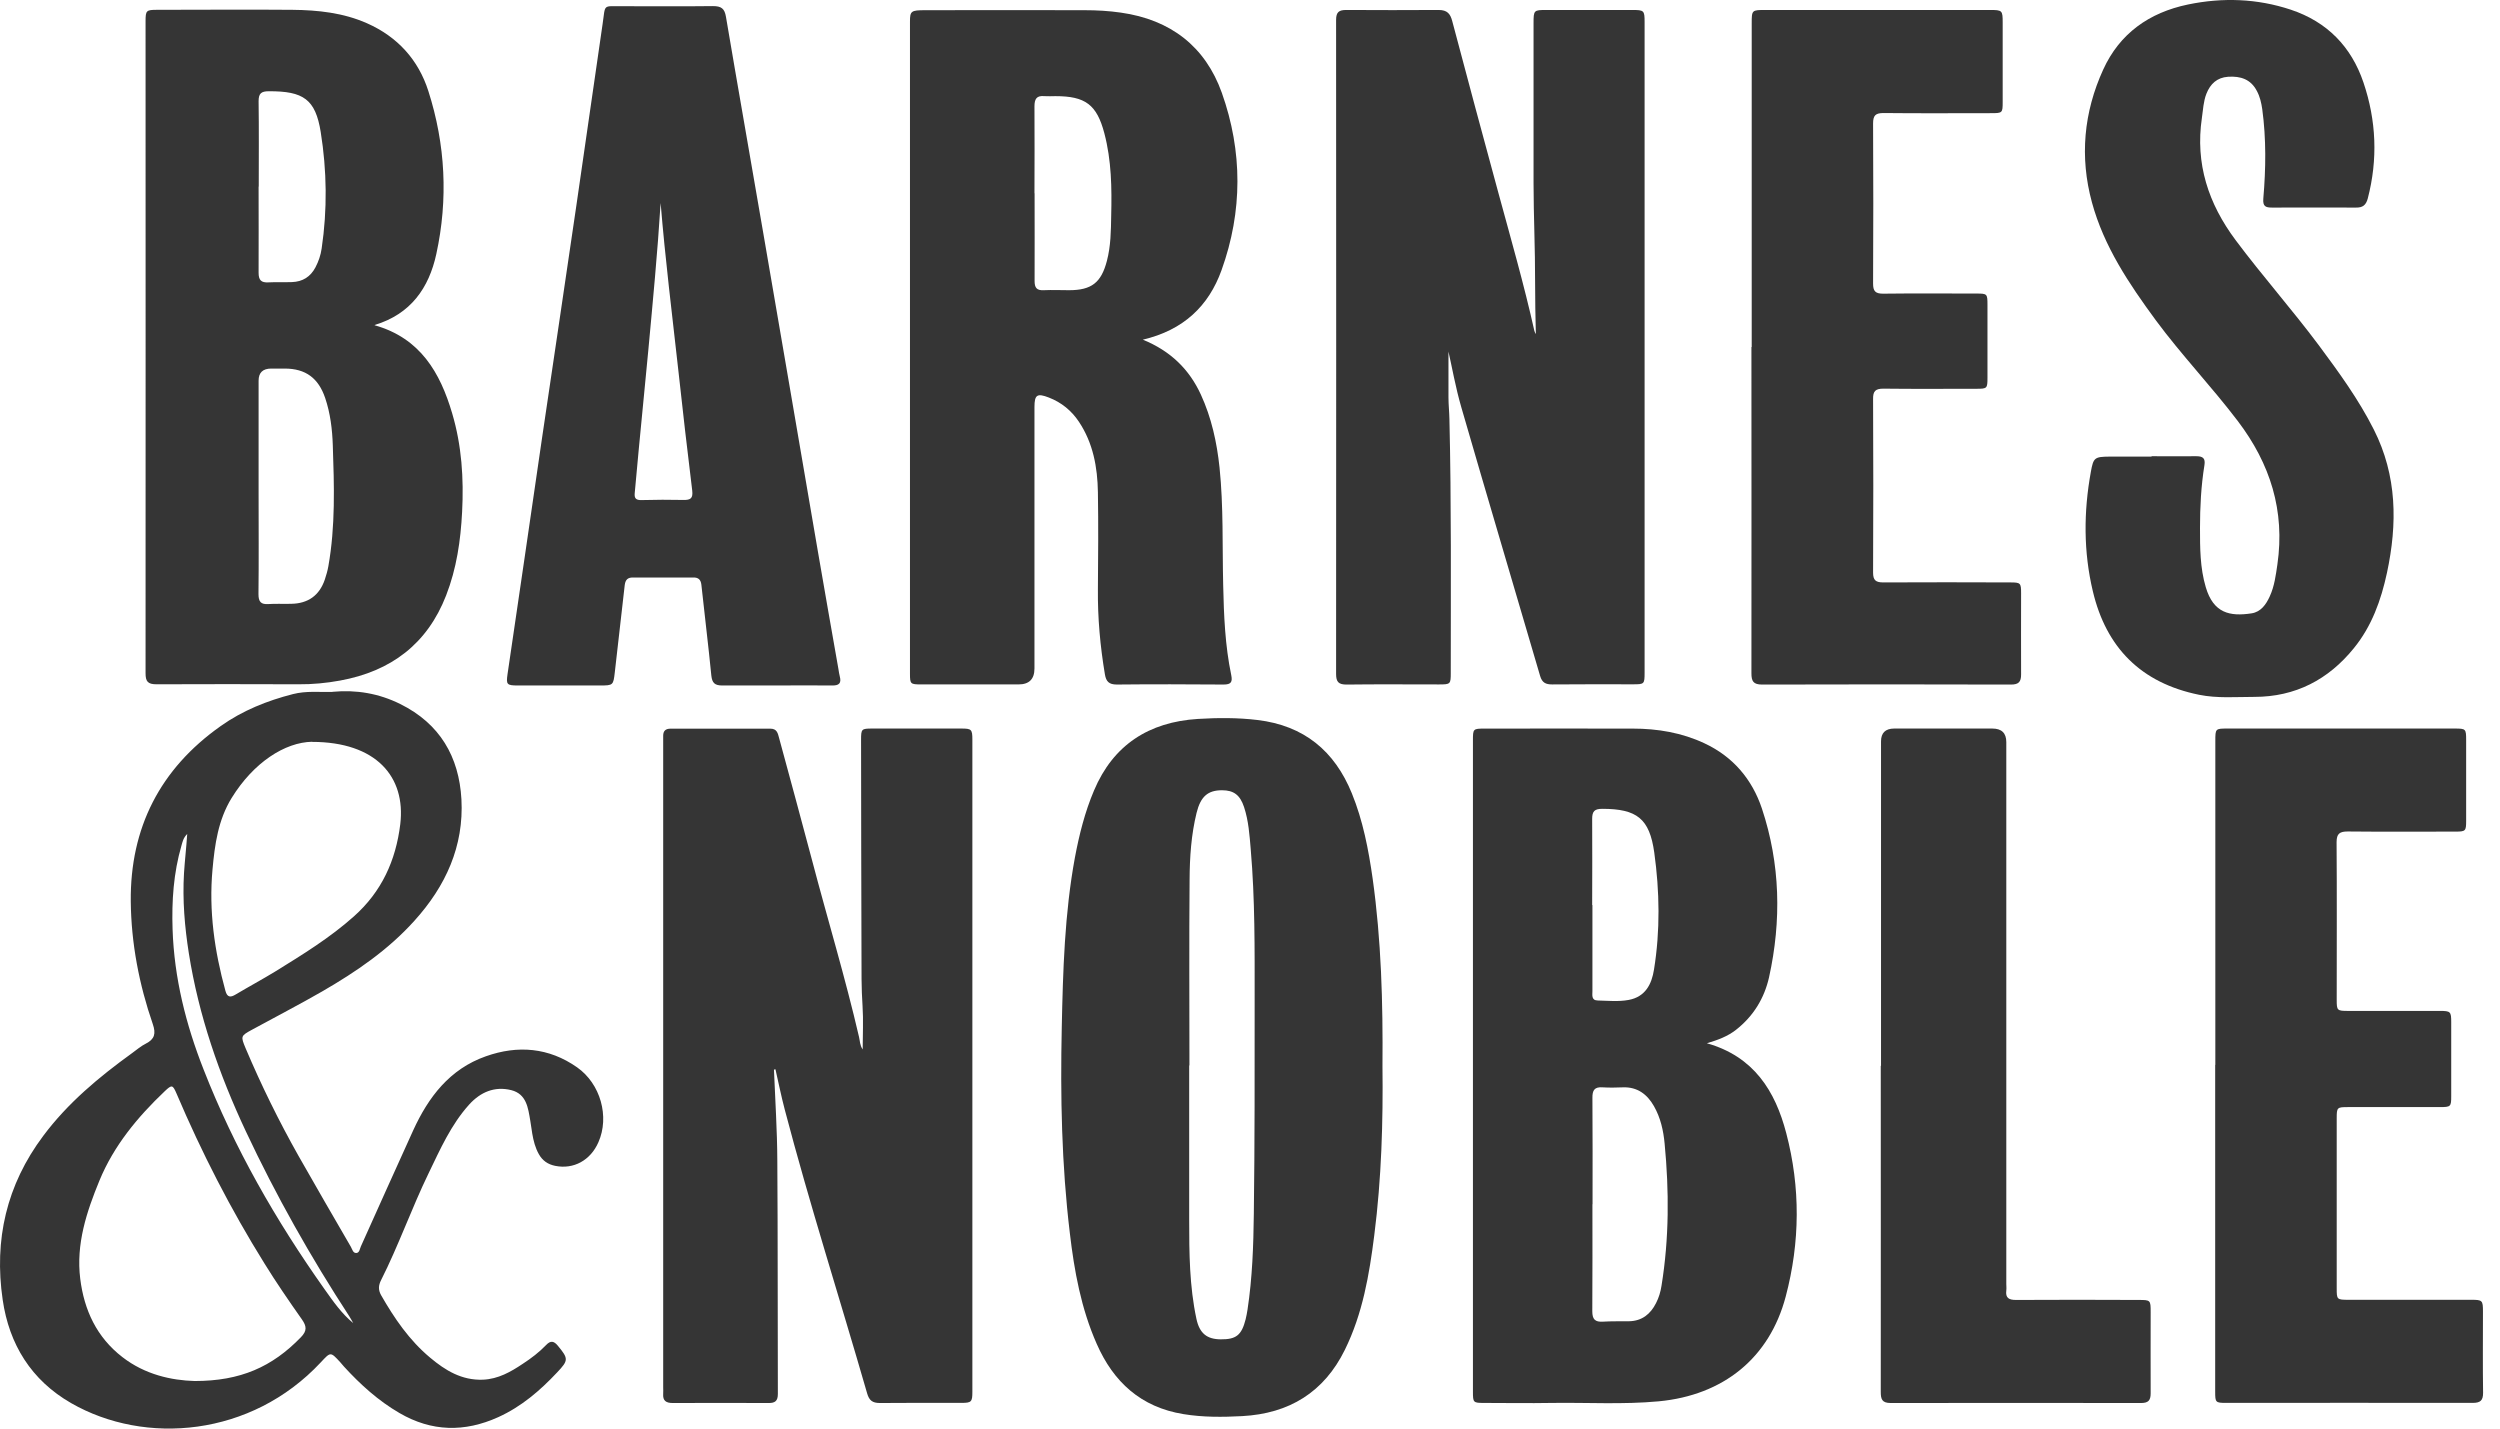
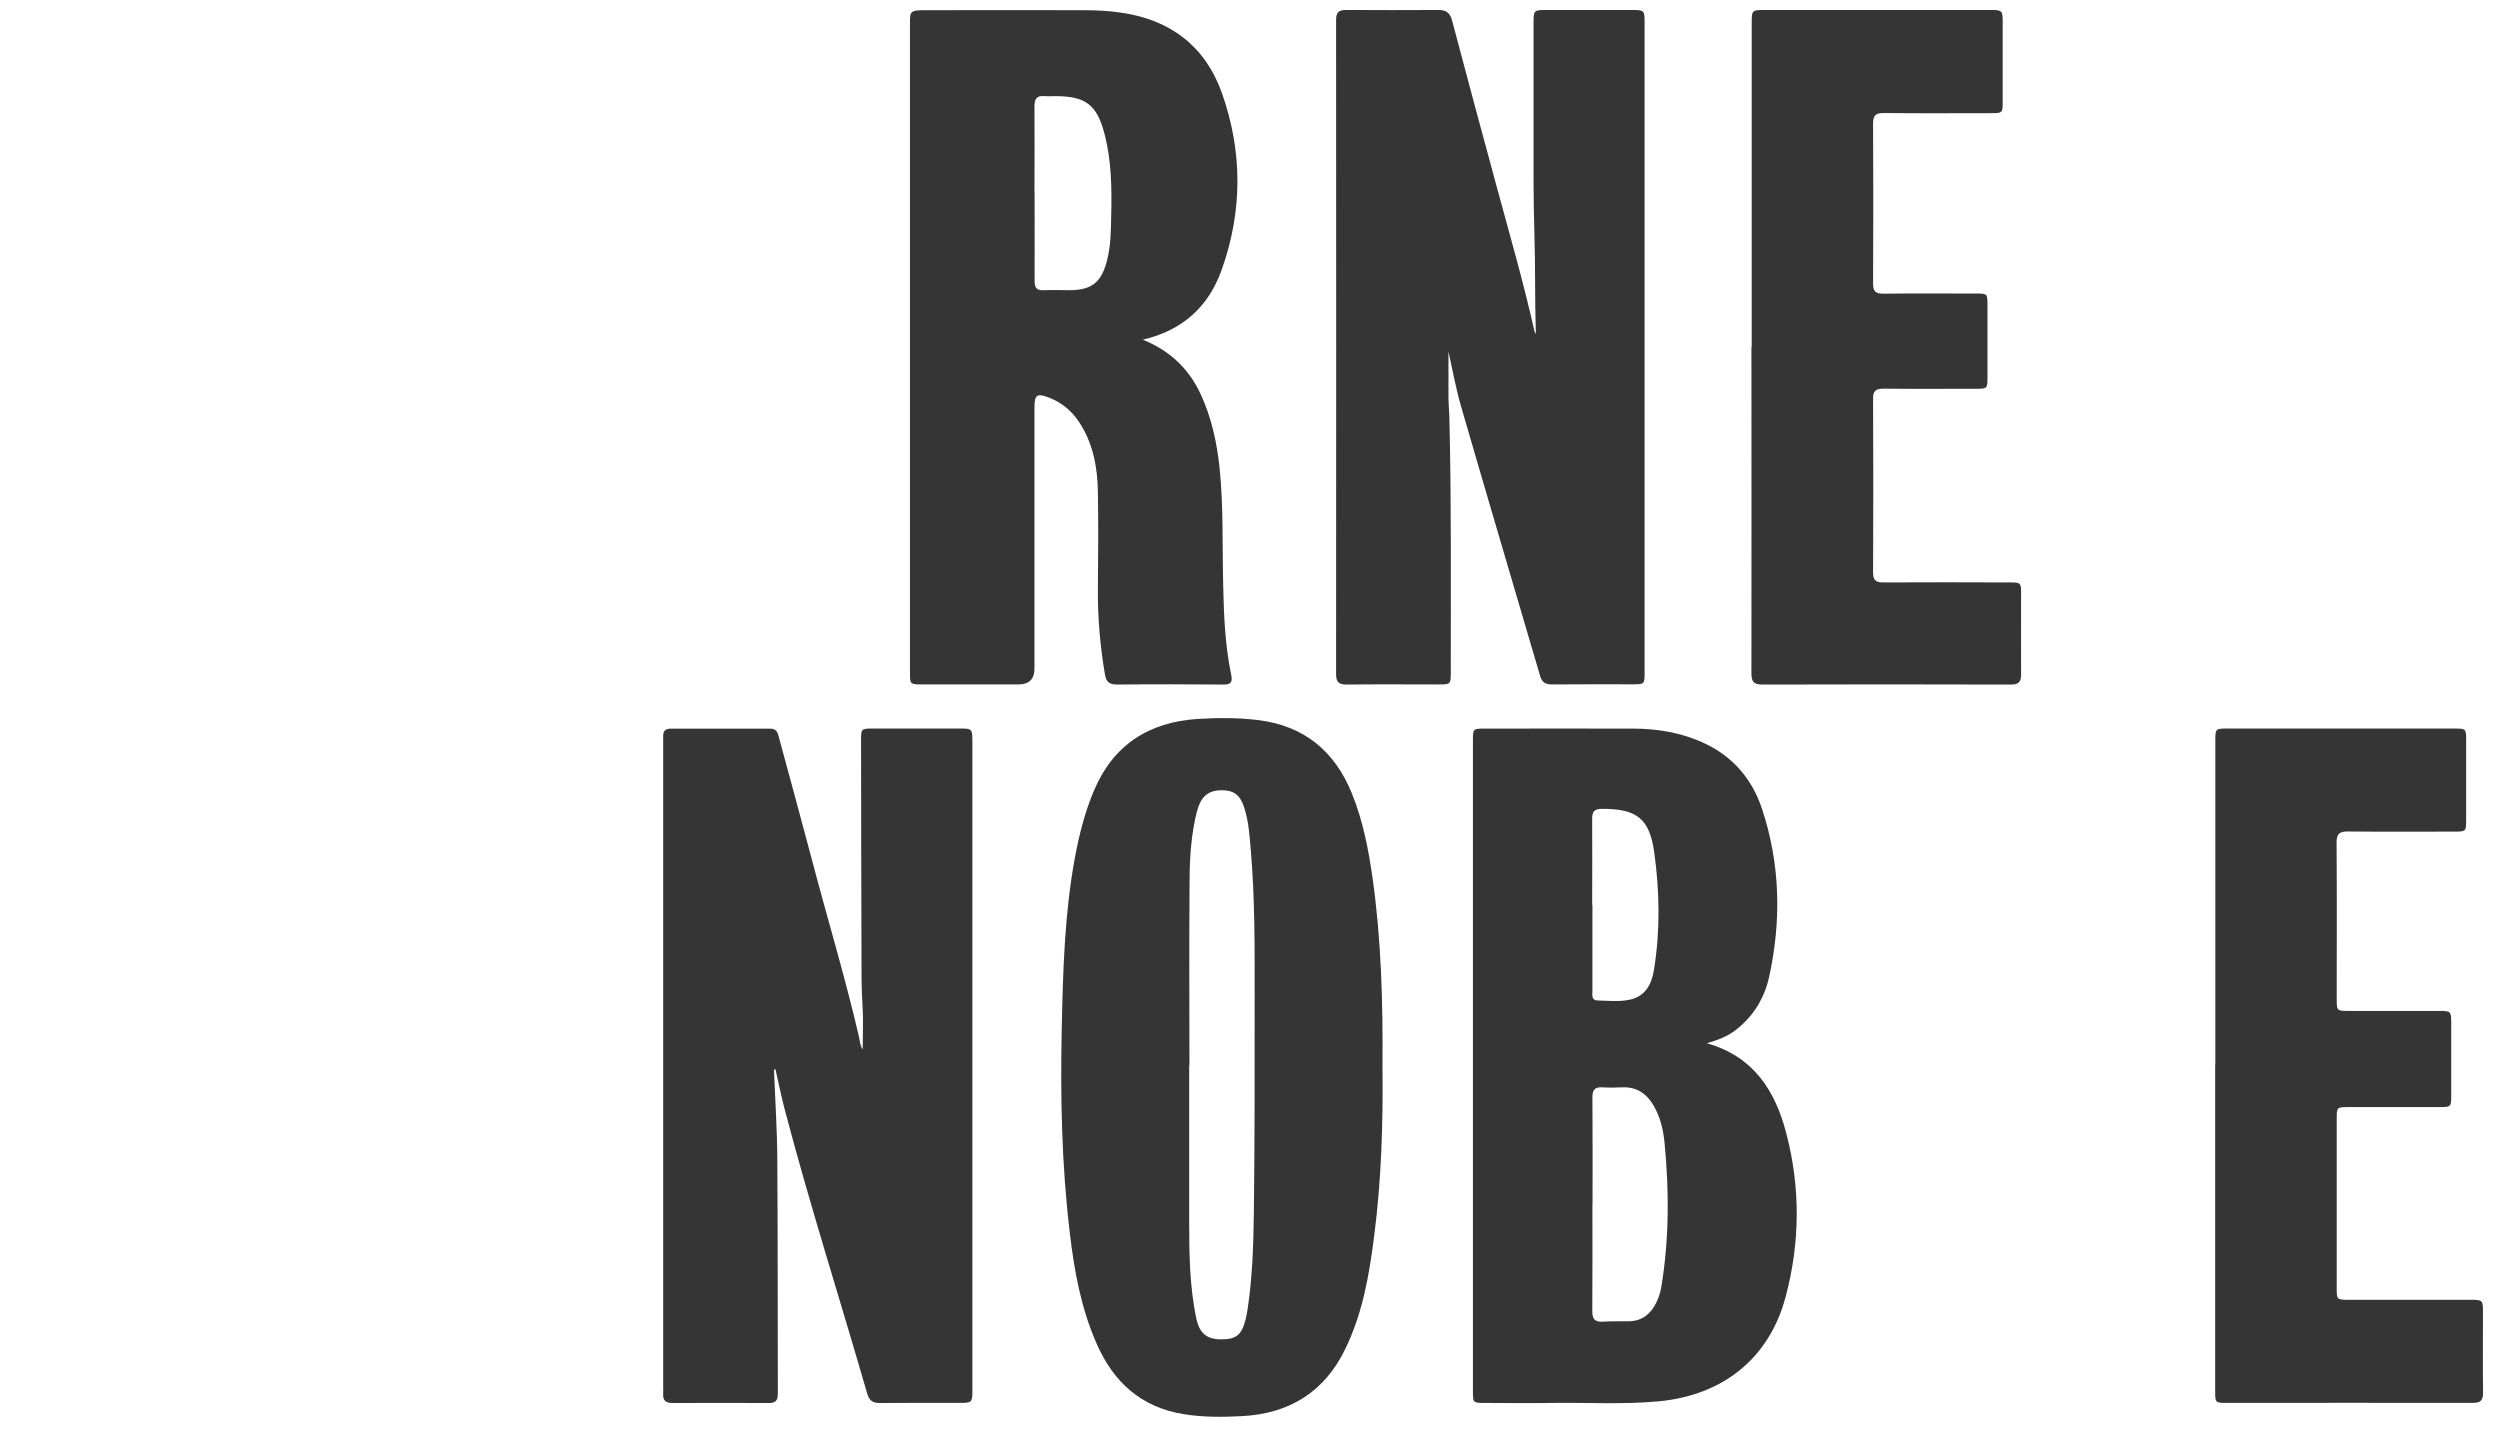
<svg xmlns="http://www.w3.org/2000/svg" width="98" height="56" viewBox="0 0 98 56" fill="none">
  <path d="M30.339 41.929C30.387 43.121 30.466 44.309 30.471 45.501C30.492 48.547 30.482 51.598 30.492 54.644C30.492 54.914 30.387 55.003 30.123 54.998C28.875 54.993 27.62 54.993 26.372 54.998C26.108 54.998 25.977 54.909 25.997 54.639C26.003 54.55 25.997 54.467 25.997 54.378C25.997 45.975 25.997 37.571 25.997 29.163C25.997 29.053 25.997 28.944 25.997 28.84C25.997 28.652 26.092 28.564 26.282 28.564C27.589 28.564 28.896 28.564 30.202 28.564C30.46 28.564 30.492 28.751 30.54 28.928C30.972 30.532 31.414 32.13 31.836 33.734C32.442 36.041 33.137 38.326 33.675 40.654C33.712 40.81 33.706 40.976 33.817 41.138C33.817 40.555 33.849 39.998 33.812 39.44C33.764 38.737 33.77 38.029 33.77 37.327C33.759 34.551 33.759 31.776 33.754 29.001C33.754 28.574 33.77 28.559 34.196 28.559C35.361 28.559 36.525 28.559 37.685 28.559C38.08 28.559 38.117 28.59 38.117 28.991C38.117 37.514 38.117 46.037 38.117 54.56C38.117 54.956 38.08 54.993 37.685 54.993C36.62 54.993 35.556 54.987 34.492 54.998C34.196 54.998 34.07 54.894 33.991 54.618C32.921 50.905 31.741 47.224 30.761 43.491C30.624 42.971 30.518 42.439 30.397 41.914L30.345 41.929H30.339Z" fill="#353535" />
  <path d="M60.205 13.074C60.163 11.746 60.189 10.424 60.147 9.101C60.126 8.461 60.121 7.82 60.115 7.185C60.115 5.092 60.115 2.999 60.115 0.906C60.115 0.401 60.126 0.391 60.621 0.391C61.738 0.391 62.861 0.391 63.978 0.391C64.447 0.391 64.468 0.411 64.468 0.859C64.468 9.362 64.468 17.864 64.468 26.366C64.468 26.819 64.457 26.825 64.009 26.825C62.956 26.825 61.902 26.819 60.848 26.83C60.59 26.83 60.453 26.762 60.374 26.502C59.346 22.992 58.303 19.488 57.286 15.974C57.054 15.177 56.912 14.355 56.78 13.782C56.78 14.225 56.78 14.902 56.78 15.578C56.78 15.86 56.812 16.141 56.817 16.422C56.896 19.738 56.87 23.055 56.87 26.377C56.87 26.819 56.859 26.83 56.406 26.83C55.199 26.83 53.993 26.819 52.786 26.835C52.465 26.835 52.375 26.726 52.375 26.419C52.38 17.874 52.38 9.325 52.375 0.781C52.375 0.469 52.491 0.391 52.776 0.391C53.982 0.396 55.189 0.401 56.395 0.391C56.733 0.391 56.854 0.542 56.928 0.828C57.523 3.072 58.124 5.316 58.735 7.555C59.225 9.356 59.741 11.148 60.147 12.97C60.158 13.006 60.173 13.043 60.189 13.079L60.205 13.074Z" fill="#353535" />
  <path d="M44.792 13.312C45.894 13.76 46.621 14.484 47.074 15.468C47.49 16.374 47.701 17.337 47.806 18.326C47.964 19.863 47.912 21.404 47.949 22.94C47.975 24.122 48.022 25.303 48.265 26.465C48.317 26.73 48.265 26.834 47.964 26.834C46.568 26.824 45.177 26.819 43.781 26.834C43.47 26.834 43.359 26.714 43.312 26.433C43.127 25.329 43.027 24.22 43.038 23.101C43.048 21.831 43.059 20.565 43.038 19.295C43.022 18.321 42.853 17.374 42.295 16.535C42.005 16.098 41.61 15.775 41.114 15.583C40.656 15.406 40.551 15.473 40.551 15.957C40.551 19.373 40.551 22.789 40.551 26.204C40.551 26.621 40.343 26.829 39.929 26.829C38.654 26.829 37.384 26.829 36.109 26.829C35.693 26.829 35.671 26.813 35.671 26.418C35.671 17.894 35.671 9.371 35.671 0.848C35.671 0.431 35.714 0.4 36.267 0.4C38.353 0.4 40.435 0.39 42.521 0.4C42.99 0.4 43.465 0.426 43.934 0.494C45.888 0.77 47.248 1.822 47.896 3.639C48.713 5.94 48.713 8.283 47.885 10.589C47.38 11.995 46.394 12.943 44.787 13.318L44.792 13.312ZM40.556 7.575C40.556 8.72 40.561 9.871 40.556 11.016C40.556 11.282 40.64 11.391 40.919 11.376C41.246 11.36 41.578 11.376 41.905 11.376C42.79 11.376 43.169 11.079 43.391 10.225C43.544 9.642 43.549 9.048 43.559 8.455C43.586 7.372 43.57 6.284 43.291 5.227C42.995 4.097 42.542 3.769 41.373 3.769C41.23 3.769 41.088 3.779 40.946 3.769C40.635 3.738 40.551 3.878 40.551 4.17C40.561 5.305 40.551 6.445 40.551 7.58L40.556 7.575Z" fill="#353535" />
  <path d="M66.907 40.895C68.751 41.416 69.589 42.765 70.021 44.42C70.58 46.55 70.564 48.695 70 50.824C69.363 53.235 67.555 54.693 65.021 54.932C63.619 55.063 62.212 54.974 60.811 54.995C59.931 55.011 59.056 54.995 58.176 54.995C57.749 54.995 57.739 54.979 57.739 54.552C57.739 49.528 57.739 44.509 57.739 39.484C57.739 36.001 57.739 32.523 57.739 29.04C57.739 28.566 57.739 28.561 58.208 28.561C60.142 28.561 62.07 28.556 64.004 28.561C64.979 28.561 65.932 28.722 66.818 29.139C67.94 29.665 68.683 30.55 69.067 31.695C69.789 33.867 69.837 36.084 69.347 38.308C69.162 39.13 68.736 39.833 68.05 40.37C67.724 40.625 67.35 40.765 66.912 40.895H66.907ZM62.423 47.206C62.423 48.606 62.428 50.002 62.418 51.402C62.418 51.72 62.528 51.829 62.839 51.809C63.177 51.788 63.519 51.798 63.862 51.793C64.367 51.782 64.699 51.512 64.915 51.085C65.026 50.871 65.094 50.642 65.131 50.403C65.432 48.549 65.432 46.69 65.253 44.826C65.205 44.316 65.094 43.816 64.836 43.363C64.573 42.9 64.188 42.603 63.619 42.624C63.356 42.634 63.092 42.64 62.829 42.624C62.502 42.598 62.418 42.739 62.423 43.041C62.434 44.431 62.428 45.816 62.428 47.206H62.423ZM62.423 35.475C62.423 36.6 62.423 37.73 62.423 38.854C62.423 39.005 62.376 39.214 62.629 39.219C63.034 39.229 63.44 39.271 63.84 39.198C64.499 39.078 64.747 38.578 64.836 38.011C65.084 36.48 65.058 34.944 64.847 33.419C64.662 32.091 64.167 31.706 62.808 31.706C62.502 31.706 62.413 31.805 62.413 32.101C62.423 33.226 62.413 34.356 62.413 35.48L62.423 35.475Z" fill="#353535" />
-   <path d="M14.69 12.751C16.476 13.256 17.256 14.609 17.725 16.203C18.099 17.463 18.183 18.754 18.115 20.066C18.057 21.191 17.899 22.284 17.488 23.341C16.75 25.241 15.328 26.314 13.331 26.678C12.793 26.777 12.245 26.829 11.697 26.824C9.842 26.819 7.988 26.814 6.133 26.824C5.79 26.824 5.706 26.709 5.706 26.392C5.711 17.869 5.706 9.345 5.706 0.822C5.706 0.411 5.738 0.385 6.159 0.385C7.924 0.385 9.695 0.369 11.46 0.385C12.461 0.395 13.452 0.499 14.384 0.911C15.586 1.442 16.402 2.348 16.792 3.571C17.462 5.664 17.572 7.81 17.103 9.96C16.814 11.287 16.102 12.313 14.685 12.74L14.69 12.751ZM10.137 19.03C10.137 19.139 10.137 19.248 10.137 19.353C10.137 20.665 10.148 21.977 10.132 23.289C10.132 23.591 10.227 23.7 10.527 23.679C10.822 23.659 11.117 23.679 11.418 23.669C12.076 23.659 12.519 23.341 12.73 22.727C12.788 22.555 12.841 22.372 12.872 22.195C13.151 20.623 13.099 19.04 13.046 17.457C13.025 16.833 12.951 16.203 12.746 15.599C12.482 14.823 11.982 14.448 11.16 14.448C10.986 14.448 10.807 14.448 10.633 14.448C10.303 14.448 10.137 14.606 10.137 14.922C10.137 16.286 10.137 17.655 10.137 19.019V19.03ZM10.137 7.31C10.137 8.44 10.143 9.564 10.137 10.694C10.137 10.98 10.238 11.085 10.522 11.069C10.828 11.053 11.139 11.069 11.444 11.058C11.866 11.043 12.171 10.85 12.366 10.48C12.488 10.246 12.572 10.002 12.609 9.741C12.835 8.216 12.814 6.69 12.572 5.175C12.366 3.889 11.892 3.571 10.538 3.577C10.243 3.577 10.137 3.66 10.137 3.967C10.153 5.081 10.143 6.201 10.143 7.315L10.137 7.31Z" fill="#353535" />
  <path d="M54.193 41.797C54.219 43.953 54.156 46.197 53.871 48.425C53.676 49.967 53.418 51.492 52.718 52.914C51.901 54.575 50.536 55.413 48.692 55.512C47.928 55.553 47.158 55.559 46.395 55.434C44.719 55.163 43.644 54.168 42.991 52.679C42.379 51.294 42.111 49.821 41.937 48.332C41.615 45.656 41.563 42.969 41.621 40.282C41.668 38.054 41.731 35.815 42.137 33.613C42.306 32.717 42.527 31.832 42.885 30.989C43.639 29.198 45.04 28.302 46.958 28.182C47.733 28.135 48.513 28.13 49.292 28.224C51.121 28.442 52.317 29.442 52.992 31.098C53.429 32.17 53.645 33.3 53.808 34.441C54.145 36.851 54.214 39.278 54.193 41.797ZM46.626 41.766H46.616C46.616 43.781 46.616 45.801 46.616 47.816C46.616 49.118 46.626 50.42 46.9 51.7C47.022 52.268 47.311 52.497 47.849 52.502C48.455 52.508 48.671 52.341 48.829 51.716C48.861 51.591 48.882 51.461 48.903 51.336C49.092 50.092 49.135 48.832 49.15 47.577C49.187 44.781 49.182 41.98 49.182 39.184C49.182 37.221 49.198 35.258 49.029 33.3C48.982 32.738 48.945 32.176 48.766 31.634C48.608 31.16 48.36 30.978 47.901 30.978C47.348 30.978 47.064 31.223 46.906 31.863C46.695 32.722 46.637 33.602 46.632 34.477C46.611 36.908 46.626 39.335 46.626 41.766Z" fill="#353535" />
-   <path d="M13.035 27.119C13.968 27.031 14.853 27.182 15.691 27.598C17.245 28.369 17.994 29.665 18.088 31.331C18.188 33.174 17.472 34.736 16.244 36.095C15.217 37.236 13.968 38.089 12.645 38.855C11.734 39.381 10.801 39.86 9.879 40.365C9.431 40.609 9.431 40.62 9.631 41.099C10.242 42.541 10.933 43.947 11.702 45.311C12.377 46.503 13.067 47.69 13.752 48.872C13.81 48.971 13.836 49.133 13.978 49.117C14.094 49.101 14.105 48.95 14.147 48.857C14.832 47.342 15.506 45.821 16.197 44.311C16.792 43.01 17.625 41.906 19.047 41.406C20.296 40.964 21.513 41.062 22.62 41.838C23.542 42.484 23.9 43.775 23.458 44.775C23.147 45.488 22.483 45.847 21.766 45.702C21.476 45.644 21.266 45.498 21.123 45.243C20.981 44.993 20.913 44.718 20.865 44.441C20.834 44.27 20.818 44.098 20.786 43.926C20.702 43.431 20.639 42.885 20.043 42.734C19.39 42.572 18.837 42.807 18.389 43.301C17.677 44.093 17.256 45.051 16.803 45.988C16.134 47.368 15.628 48.815 14.937 50.184C14.837 50.382 14.821 50.559 14.937 50.768C15.459 51.679 16.044 52.538 16.861 53.22C17.456 53.72 18.099 54.115 18.931 54.084C19.532 54.058 20.022 53.777 20.496 53.459C20.823 53.246 21.139 53.006 21.413 52.72C21.582 52.543 21.713 52.564 21.866 52.751C22.288 53.261 22.288 53.324 21.84 53.798C21.171 54.511 20.438 55.141 19.532 55.552C18.209 56.151 16.919 56.125 15.659 55.391C14.827 54.907 14.126 54.272 13.483 53.569C13.43 53.511 13.383 53.454 13.335 53.397C12.951 52.98 12.961 52.991 12.572 53.407C9.847 56.323 5.685 56.667 2.787 55.001C1.227 54.105 0.358 52.699 0.105 50.95C-0.238 48.607 0.252 46.451 1.696 44.525C2.66 43.234 3.883 42.218 5.179 41.281C5.358 41.151 5.527 41.005 5.716 40.911C6.064 40.734 6.117 40.516 5.99 40.146C5.453 38.589 5.142 36.975 5.126 35.33C5.1 32.456 6.27 30.144 8.651 28.462C9.51 27.853 10.469 27.468 11.486 27.208C11.997 27.077 12.514 27.135 13.025 27.124L13.035 27.119ZM7.634 54.136C9.426 54.136 10.669 53.584 11.797 52.418C12.039 52.168 12.024 51.991 11.834 51.72C11.328 51.002 10.827 50.273 10.364 49.523C9.041 47.399 7.903 45.176 6.923 42.874C6.77 42.52 6.739 42.51 6.459 42.775C5.39 43.791 4.462 44.91 3.898 46.279C3.393 47.508 2.976 48.768 3.145 50.127C3.298 51.356 3.788 52.418 4.799 53.199C5.685 53.886 6.723 54.11 7.629 54.136H7.634ZM12.234 29.077C11.17 29.098 9.942 29.884 9.078 31.284C8.551 32.144 8.419 33.102 8.33 34.086C8.182 35.71 8.409 37.282 8.836 38.839C8.909 39.105 9.036 39.105 9.236 38.985C9.752 38.678 10.285 38.391 10.796 38.079C11.865 37.418 12.94 36.757 13.878 35.918C14.958 34.955 15.517 33.737 15.691 32.305C15.912 30.446 14.742 29.082 12.229 29.082L12.234 29.077ZM13.852 51.877C13.799 51.783 13.752 51.689 13.694 51.601C12.176 49.273 10.817 46.863 9.637 44.348C8.588 42.114 7.787 39.802 7.402 37.366C7.239 36.33 7.15 35.283 7.213 34.226C7.244 33.737 7.302 33.247 7.339 32.69C7.176 32.857 7.155 33.008 7.113 33.148C6.802 34.221 6.728 35.319 6.765 36.428C6.828 38.339 7.287 40.162 7.982 41.927C9.183 44.999 10.812 47.841 12.719 50.533C13.056 51.007 13.388 51.491 13.852 51.871V51.877Z" fill="#353535" />
-   <path d="M30.418 26.871C29.717 26.871 29.011 26.866 28.31 26.871C28.021 26.871 27.915 26.772 27.884 26.481C27.768 25.294 27.62 24.112 27.494 22.924C27.473 22.727 27.378 22.633 27.177 22.638C26.387 22.638 25.597 22.638 24.806 22.638C24.606 22.638 24.517 22.727 24.49 22.93C24.364 24.07 24.227 25.21 24.1 26.356C24.042 26.861 24.037 26.871 23.521 26.871C22.446 26.871 21.371 26.871 20.296 26.871C19.864 26.871 19.838 26.829 19.895 26.428C20.349 23.351 20.797 20.274 21.244 17.197C21.692 14.151 22.151 11.105 22.593 8.06C22.941 5.691 23.273 3.316 23.621 0.947C23.742 0.135 23.605 0.25 24.422 0.244C25.597 0.239 26.772 0.255 27.947 0.239C28.273 0.239 28.405 0.333 28.458 0.661C28.937 3.493 29.438 6.321 29.923 9.153C30.645 13.329 31.356 17.51 32.073 21.685C32.336 23.2 32.599 24.721 32.868 26.236C32.884 26.33 32.895 26.428 32.921 26.522C32.989 26.783 32.889 26.876 32.621 26.871C31.883 26.861 31.151 26.871 30.413 26.871H30.418ZM25.897 7.955C25.776 9.892 25.591 11.819 25.412 13.75C25.291 15.042 25.159 16.338 25.038 17.629C24.986 18.202 24.933 18.775 24.88 19.342C24.864 19.535 24.933 19.608 25.144 19.603C25.692 19.587 26.24 19.587 26.788 19.598C27.067 19.603 27.172 19.54 27.135 19.228C26.94 17.65 26.761 16.067 26.587 14.485C26.345 12.313 26.076 10.142 25.897 7.961V7.955Z" fill="#353535" />
-   <path d="M84.353 17.884C84.933 17.884 85.518 17.889 86.098 17.884C86.356 17.884 86.456 17.967 86.414 18.233C86.282 19.05 86.24 19.873 86.24 20.695C86.24 21.471 86.24 22.257 86.466 23.017C86.767 24.038 87.41 24.173 88.263 24.043C88.627 23.986 88.832 23.694 88.975 23.377C89.159 22.976 89.212 22.544 89.275 22.117C89.575 20.024 88.996 18.181 87.721 16.504C86.693 15.15 85.513 13.916 84.506 12.552C83.458 11.126 82.472 9.657 82.004 7.934C81.519 6.153 81.682 4.399 82.446 2.727C83.089 1.316 84.243 0.494 85.771 0.176C87.13 -0.105 88.479 -0.058 89.797 0.379C91.225 0.853 92.173 1.832 92.647 3.232C93.153 4.727 93.216 6.247 92.816 7.783C92.747 8.038 92.621 8.142 92.357 8.137C91.261 8.132 90.16 8.137 89.064 8.137C88.817 8.137 88.695 8.095 88.722 7.783C88.822 6.617 88.838 5.445 88.68 4.279C88.643 4.029 88.59 3.789 88.469 3.566C88.232 3.107 87.831 2.977 87.341 3.009C86.904 3.04 86.646 3.29 86.493 3.67C86.372 3.977 86.361 4.305 86.314 4.623C86.05 6.414 86.567 7.981 87.636 9.413C88.685 10.818 89.849 12.13 90.898 13.536C91.683 14.593 92.457 15.655 93.053 16.837C93.97 18.649 93.98 20.534 93.569 22.455C93.338 23.528 92.974 24.548 92.268 25.413C91.272 26.641 89.981 27.318 88.369 27.318C87.647 27.318 86.925 27.381 86.203 27.235C83.921 26.771 82.562 25.381 82.04 23.179C81.671 21.633 81.677 20.06 81.961 18.498C82.061 17.936 82.109 17.905 82.694 17.899C83.242 17.899 83.79 17.899 84.338 17.899C84.338 17.899 84.338 17.894 84.338 17.889L84.353 17.884Z" fill="#353535" />
  <path d="M86.841 41.742C86.841 37.514 86.841 33.281 86.841 29.053C86.841 28.559 86.841 28.559 87.326 28.559C90.287 28.559 93.253 28.559 96.215 28.559C96.662 28.559 96.673 28.569 96.673 29.017C96.673 30.069 96.673 31.12 96.673 32.172C96.673 32.578 96.652 32.599 96.251 32.599C94.845 32.599 93.443 32.609 92.036 32.594C91.715 32.594 91.594 32.677 91.594 33.016C91.609 35.077 91.599 37.139 91.599 39.196C91.599 39.612 91.615 39.628 92.052 39.628C93.248 39.628 94.444 39.628 95.64 39.628C96.062 39.628 96.088 39.654 96.088 40.07C96.088 41.034 96.088 42.002 96.088 42.965C96.088 43.382 96.072 43.398 95.635 43.398C94.439 43.398 93.243 43.398 92.047 43.398C91.615 43.398 91.599 43.408 91.599 43.835C91.599 46.058 91.599 48.281 91.599 50.505C91.599 50.942 91.604 50.952 92.068 50.952C93.67 50.952 95.271 50.952 96.873 50.952C97.311 50.952 97.332 50.973 97.332 51.416C97.332 52.478 97.321 53.54 97.337 54.602C97.337 54.904 97.226 54.993 96.931 54.993C93.707 54.987 90.477 54.993 87.252 54.993C86.851 54.993 86.835 54.972 86.835 54.56C86.835 50.286 86.835 46.016 86.835 41.742H86.841Z" fill="#353535" />
  <path d="M68.667 13.6C68.667 9.372 68.667 5.139 68.667 0.911C68.667 0.396 68.672 0.391 69.204 0.391C72.134 0.391 75.064 0.391 77.999 0.391C78.489 0.391 78.505 0.406 78.505 0.88C78.505 1.921 78.505 2.963 78.505 4.004C78.505 4.426 78.494 4.436 78.057 4.436C76.65 4.436 75.248 4.447 73.841 4.431C73.525 4.431 73.425 4.519 73.425 4.837C73.436 6.93 73.436 9.023 73.425 11.116C73.425 11.408 73.509 11.512 73.815 11.512C75.032 11.496 76.249 11.507 77.472 11.507C77.899 11.507 77.909 11.517 77.909 11.949C77.909 12.902 77.909 13.86 77.909 14.813C77.909 15.224 77.893 15.24 77.488 15.24C76.27 15.24 75.048 15.25 73.831 15.235C73.509 15.235 73.42 15.339 73.425 15.646C73.436 17.911 73.436 20.181 73.425 22.446C73.425 22.748 73.531 22.831 73.826 22.831C75.485 22.821 77.14 22.826 78.8 22.831C79.205 22.831 79.227 22.852 79.227 23.253C79.227 24.315 79.221 25.377 79.227 26.439C79.227 26.731 79.132 26.835 78.826 26.835C75.575 26.825 72.329 26.825 69.078 26.835C68.73 26.835 68.656 26.705 68.656 26.392C68.662 22.128 68.656 17.869 68.656 13.605L68.667 13.6Z" fill="#353535" />
-   <path d="M73.736 41.783C73.736 37.545 73.736 33.307 73.736 29.064C73.736 28.73 73.907 28.562 74.248 28.559C75.533 28.559 76.814 28.559 78.099 28.559C78.465 28.559 78.647 28.736 78.647 29.09C78.647 36.171 78.647 43.252 78.647 50.328C78.647 50.416 78.658 50.505 78.647 50.588C78.61 50.879 78.747 50.958 79.027 50.958C80.628 50.947 82.23 50.952 83.832 50.958C84.301 50.958 84.306 50.963 84.306 51.431C84.306 52.493 84.301 53.556 84.306 54.618C84.306 54.899 84.212 54.998 83.927 54.998C80.655 54.993 77.388 54.993 74.116 54.998C73.773 54.998 73.726 54.847 73.726 54.56C73.731 50.301 73.726 46.037 73.726 41.778L73.736 41.783Z" fill="#353535" />
</svg>